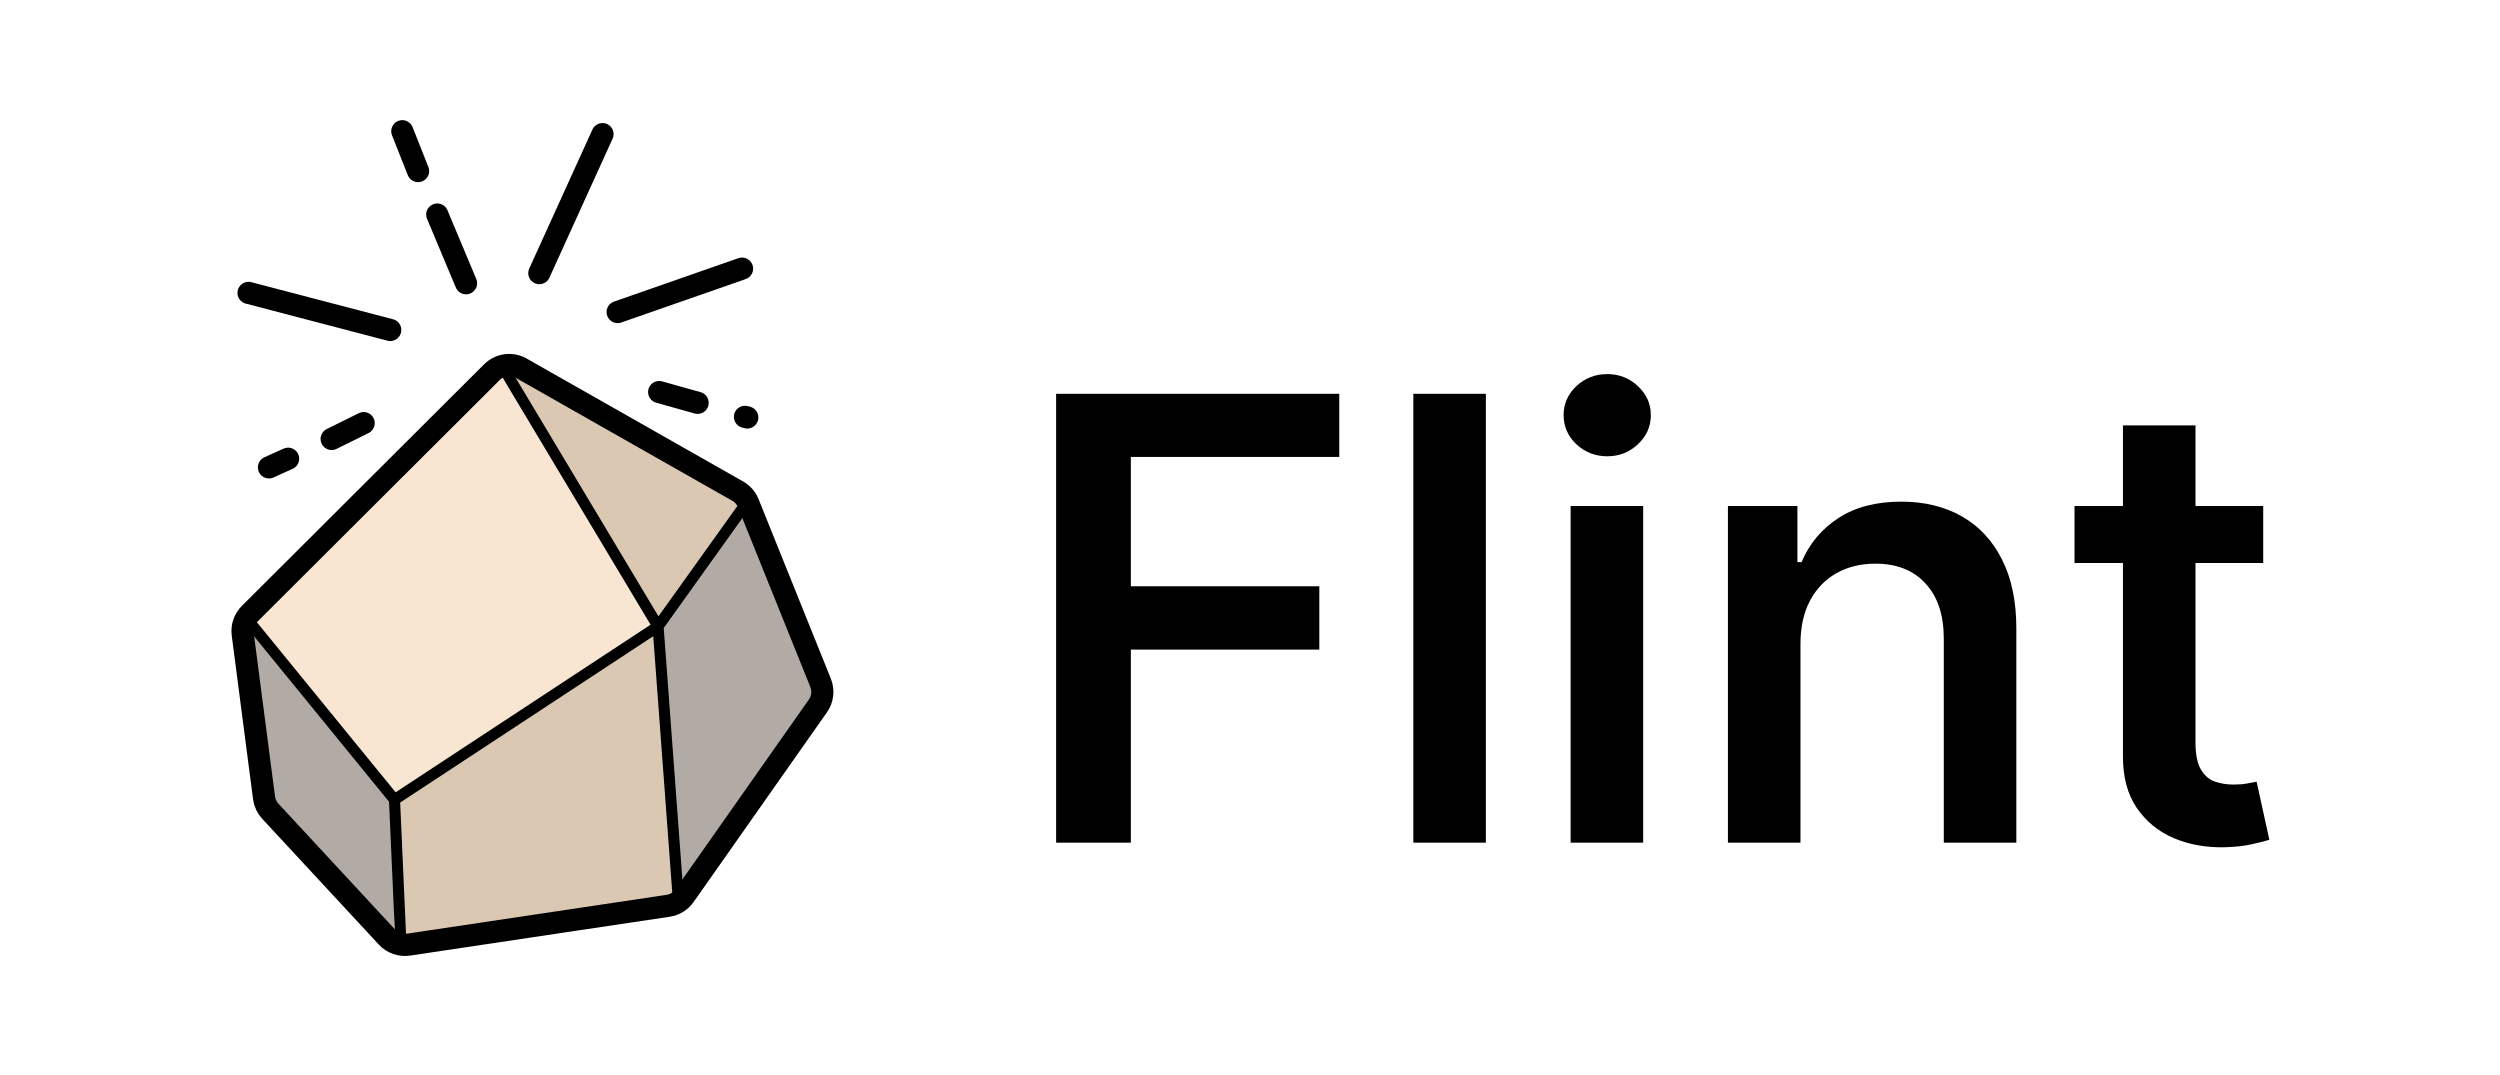
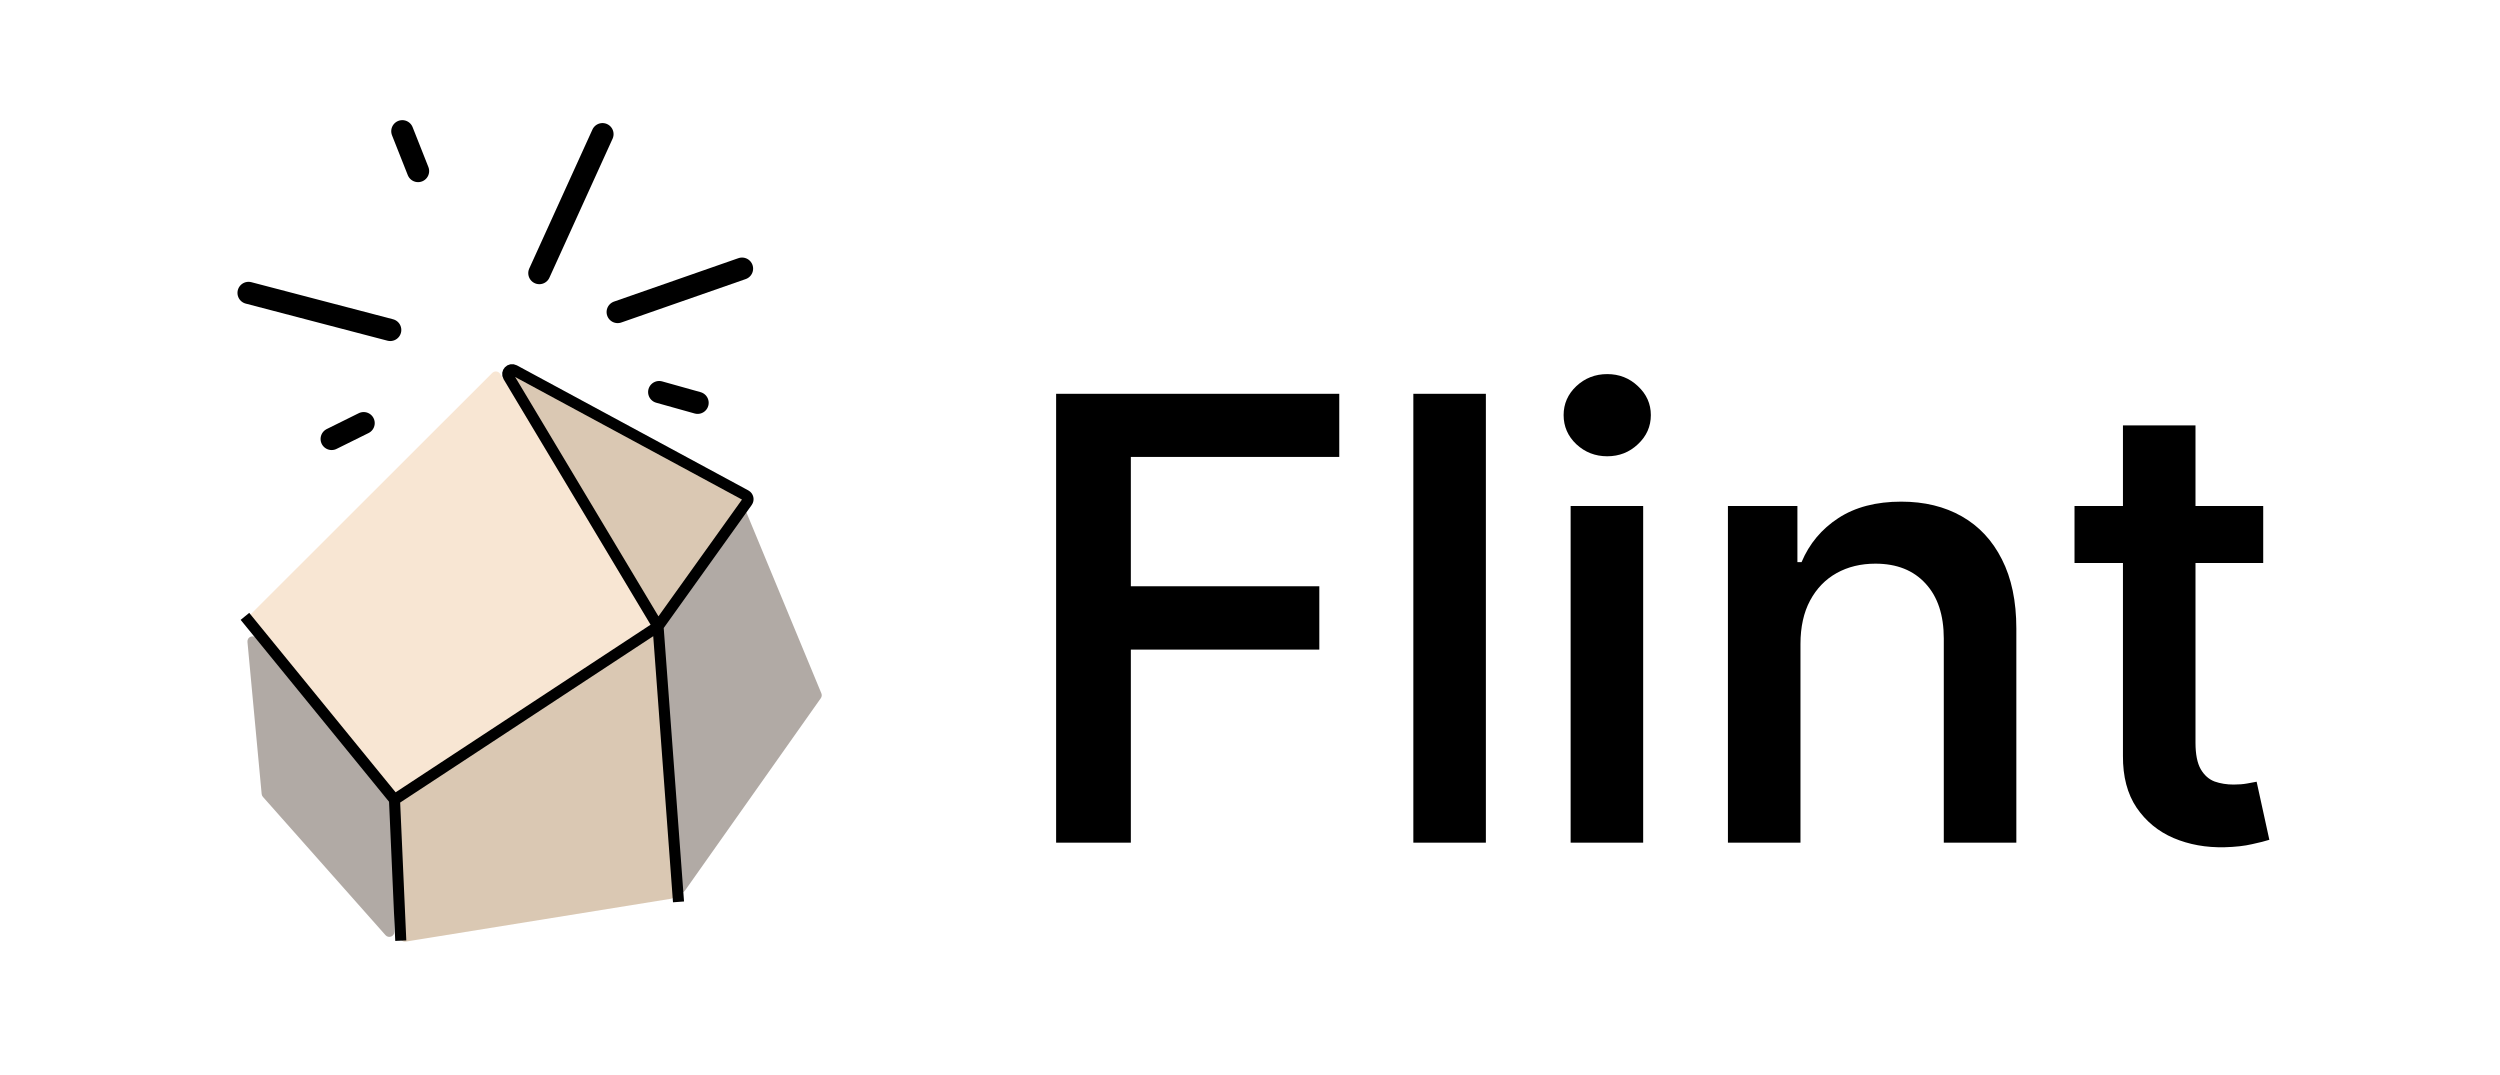
<svg xmlns="http://www.w3.org/2000/svg" width="2485" height="1069" viewBox="0 0 2485 1069" fill="none">
  <path d="M1049.78 837.587V391.457H1331.23V454.194H1124.06V582.718H1311.4V645.673H1124.06V837.587H1049.78ZM1476.96 391.457V837.587H1404.86V391.457H1476.96ZM1561.21 837.587V502.989H1633.31V837.587H1561.21ZM1597.59 453.54C1585.68 453.54 1575.44 449.547 1566.87 441.559C1558.45 433.572 1554.24 423.915 1554.24 412.587C1554.24 401.405 1558.45 391.82 1566.87 383.833C1575.44 375.845 1585.68 371.851 1597.59 371.851C1609.5 371.851 1619.66 375.845 1628.08 383.833C1636.65 391.82 1640.94 401.405 1640.94 412.587C1640.94 423.915 1636.65 433.572 1628.08 441.559C1619.66 449.547 1609.5 453.54 1597.59 453.54ZM1789.67 640.227V837.587H1717.56V502.989H1786.62V558.756H1790.75C1798.45 540.457 1810.65 525.862 1827.35 514.97C1844.05 504.079 1864.89 498.633 1889.87 498.633C1912.82 498.633 1932.86 503.498 1949.99 513.228C1967.13 522.958 1980.42 537.19 1989.86 555.924C1999.44 574.658 2004.24 597.603 2004.24 624.76V837.587H1932.13V634.781C1932.13 611.4 1926.1 593.174 1914.05 580.104C1902 566.888 1885.37 560.281 1864.17 560.281C1849.64 560.281 1836.79 563.403 1825.61 569.648C1814.43 575.892 1805.64 584.969 1799.25 596.877C1792.86 608.786 1789.67 623.236 1789.67 640.227ZM2249.63 502.989V559.627H2062.07V502.989H2249.63ZM2110.21 422.825H2182.32V738.253C2182.32 749.726 2184.06 758.512 2187.54 764.612C2191.03 770.566 2195.6 774.632 2201.27 776.811C2207.08 778.844 2213.39 779.86 2220.22 779.86C2225.3 779.86 2229.81 779.497 2233.73 778.771C2237.79 778.045 2240.92 777.464 2243.09 777.029L2255.73 834.755C2251.66 836.062 2245.93 837.515 2238.52 839.112C2231.11 840.855 2222.04 841.871 2211.29 842.162C2192.85 842.597 2175.93 839.548 2160.53 833.013C2145.28 826.478 2133.01 816.384 2123.72 802.733C2114.57 789.082 2110.07 771.946 2110.21 751.324V422.825Z" fill="black" />
  <path d="M536.09 271.479L598.881 133.337" stroke="black" stroke-width="22.012" stroke-linecap="round" />
  <path d="M613.952 310.173L737.589 267.013" stroke="black" stroke-width="22.012" stroke-linecap="round" />
-   <path d="M740.503 414.348L742.809 414.948" stroke="black" stroke-width="22.012" stroke-linecap="round" />
  <path d="M655.213 389.701L693.426 400.407" stroke="black" stroke-width="22.012" stroke-linecap="round" />
  <path d="M387.9 327.992L247.048 291.136" stroke="black" stroke-width="22.012" stroke-linecap="round" />
-   <path d="M463.251 281.526L434.621 213.244" stroke="black" stroke-width="22.012" stroke-linecap="round" />
  <path d="M415.569 170.044L399.894 130.431" stroke="black" stroke-width="22.012" stroke-linecap="round" />
  <path d="M361.48 420.578L329.657 436.342" stroke="black" stroke-width="22.012" stroke-linecap="round" />
-   <path d="M286.375 455.973L267.341 464.582" stroke="black" stroke-width="22.012" stroke-linecap="round" />
  <path d="M489.282 370.703L246.31 613.458C244.46 615.306 244.328 618.262 246.006 620.268L389.088 791.353C390.755 793.346 393.663 793.748 395.809 792.282L648.72 619.477C650.968 617.942 651.593 614.901 650.134 612.603L497.113 371.569C495.381 368.841 491.568 368.419 489.282 370.703Z" fill="#F8E6D3" />
  <path d="M733.402 508.768L652.426 619.232C651.712 620.206 651.371 621.404 651.464 622.609L671.721 882.711C672.088 887.424 678.152 889.093 680.878 885.231L815.89 694.005C816.889 692.589 817.093 690.761 816.43 689.161L742.138 509.821C740.631 506.185 735.728 505.594 733.402 508.768Z" fill="#B1AAA5" />
  <path d="M642.791 629.342L393.043 790.607C391.528 791.585 390.65 793.297 390.739 795.098L397.479 931.211C397.628 934.217 400.356 936.425 403.326 935.946L666.775 893.387C669.373 892.968 671.213 890.623 671.002 888L650.562 633.18C650.256 629.373 645.999 627.271 642.791 629.342Z" fill="#DAC8B3" />
  <path d="M691.102 461.182L519.128 372.807C514.641 370.501 509.919 375.478 512.458 379.838L648.783 613.929C650.637 617.111 655.164 617.303 657.279 614.288L737.263 500.272C738.854 498.004 738.32 494.877 736.067 493.266L691.73 461.566C691.53 461.423 691.32 461.295 691.102 461.182Z" fill="#DAC8B3" />
  <path d="M390.832 794.793L254.846 634.318C251.654 630.551 245.509 633.135 245.968 638.052L260.081 789.204C260.181 790.272 260.618 791.281 261.33 792.084L383.203 929.567C386.284 933.043 392.029 930.863 392.029 926.218V798.057C392.029 796.862 391.605 795.705 390.832 794.793Z" fill="#B1AAA5" />
  <path d="M654.103 622.647L505.293 374.138C502.994 370.298 507.226 365.875 511.163 368.003L741.249 492.323C743.581 493.583 744.279 496.603 742.737 498.758L654.103 622.647ZM654.103 622.647L674.439 896.48M654.103 622.647L392.124 794.866M392.124 794.866L243.471 612.662M392.124 794.866L398.37 935.023" stroke="black" stroke-width="11.006" />
-   <path d="M262.448 793.042L241.254 630.342C240.281 622.878 242.836 615.386 248.166 610.07L489 369.881C496.706 362.196 508.591 360.596 518.055 365.97L733.286 488.188C738.044 490.89 741.746 495.124 743.79 500.2L815.667 678.711C818.732 686.323 817.733 694.968 813.015 701.68L680.393 890.329C676.583 895.749 670.719 899.371 664.168 900.351L406.008 938.971C398.095 940.155 390.107 937.353 384.668 931.485L268.7 806.374C265.282 802.687 263.097 798.027 262.448 793.042Z" stroke="black" stroke-width="22.012" />
</svg>